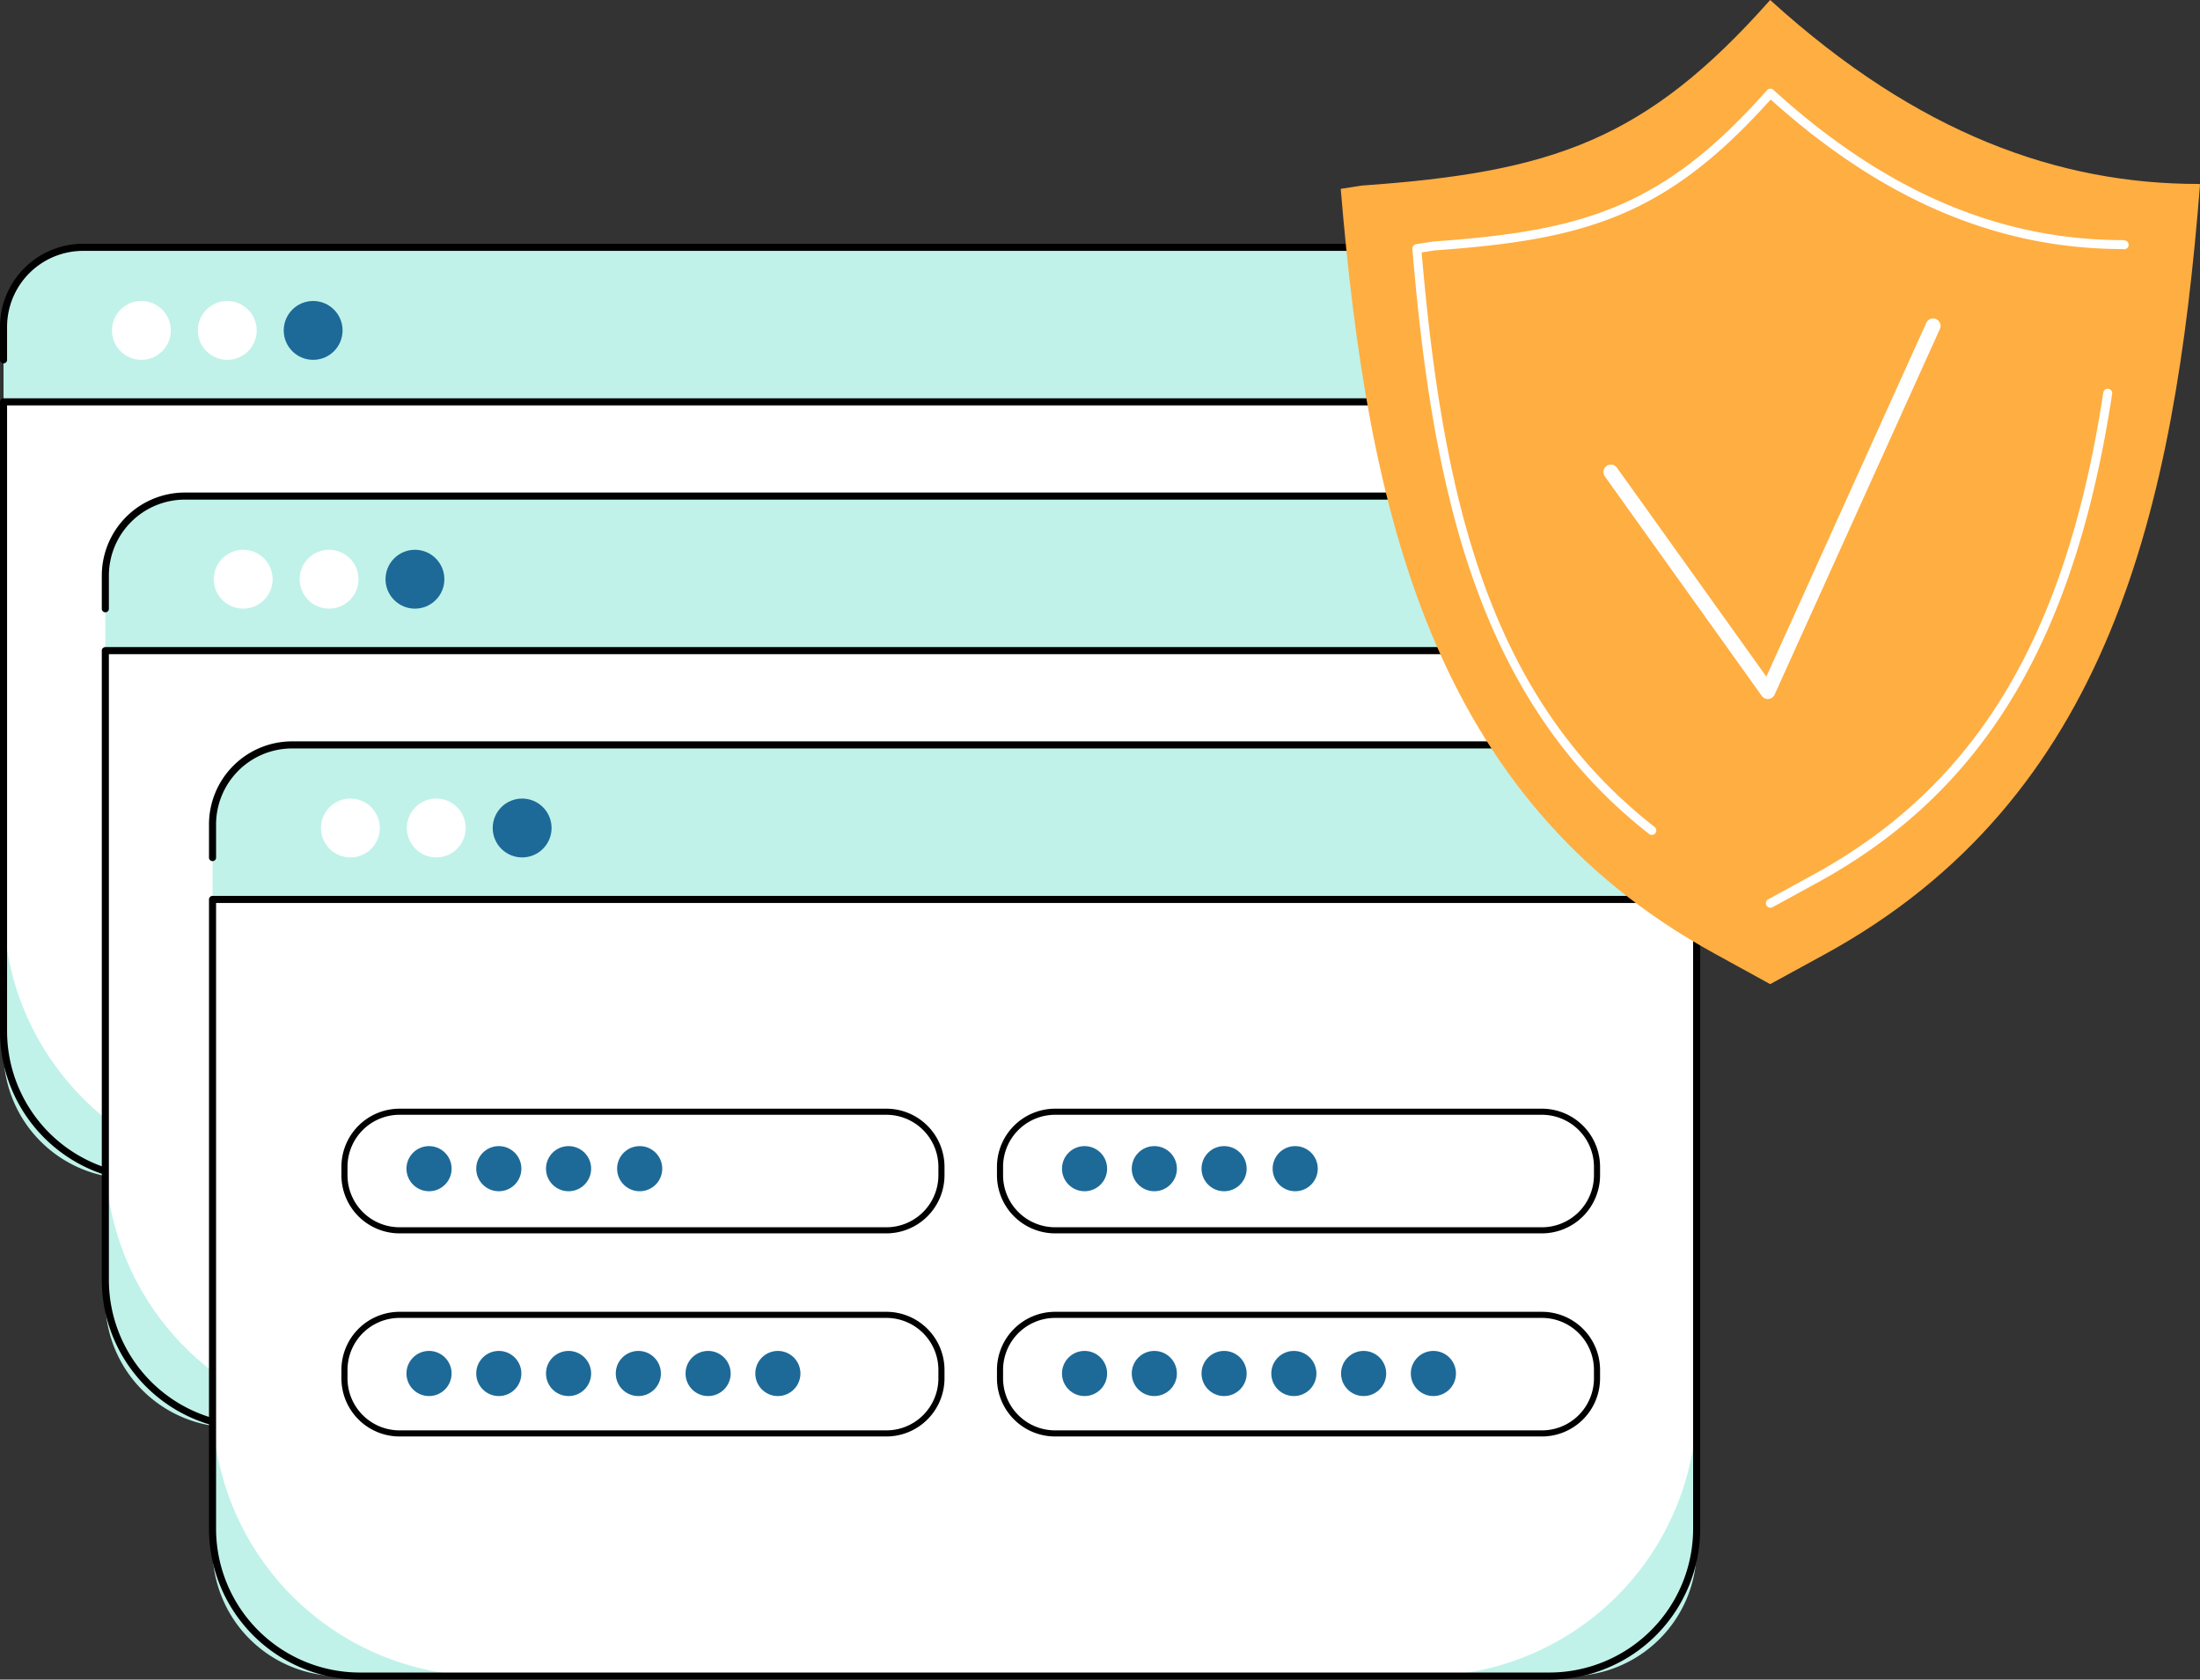
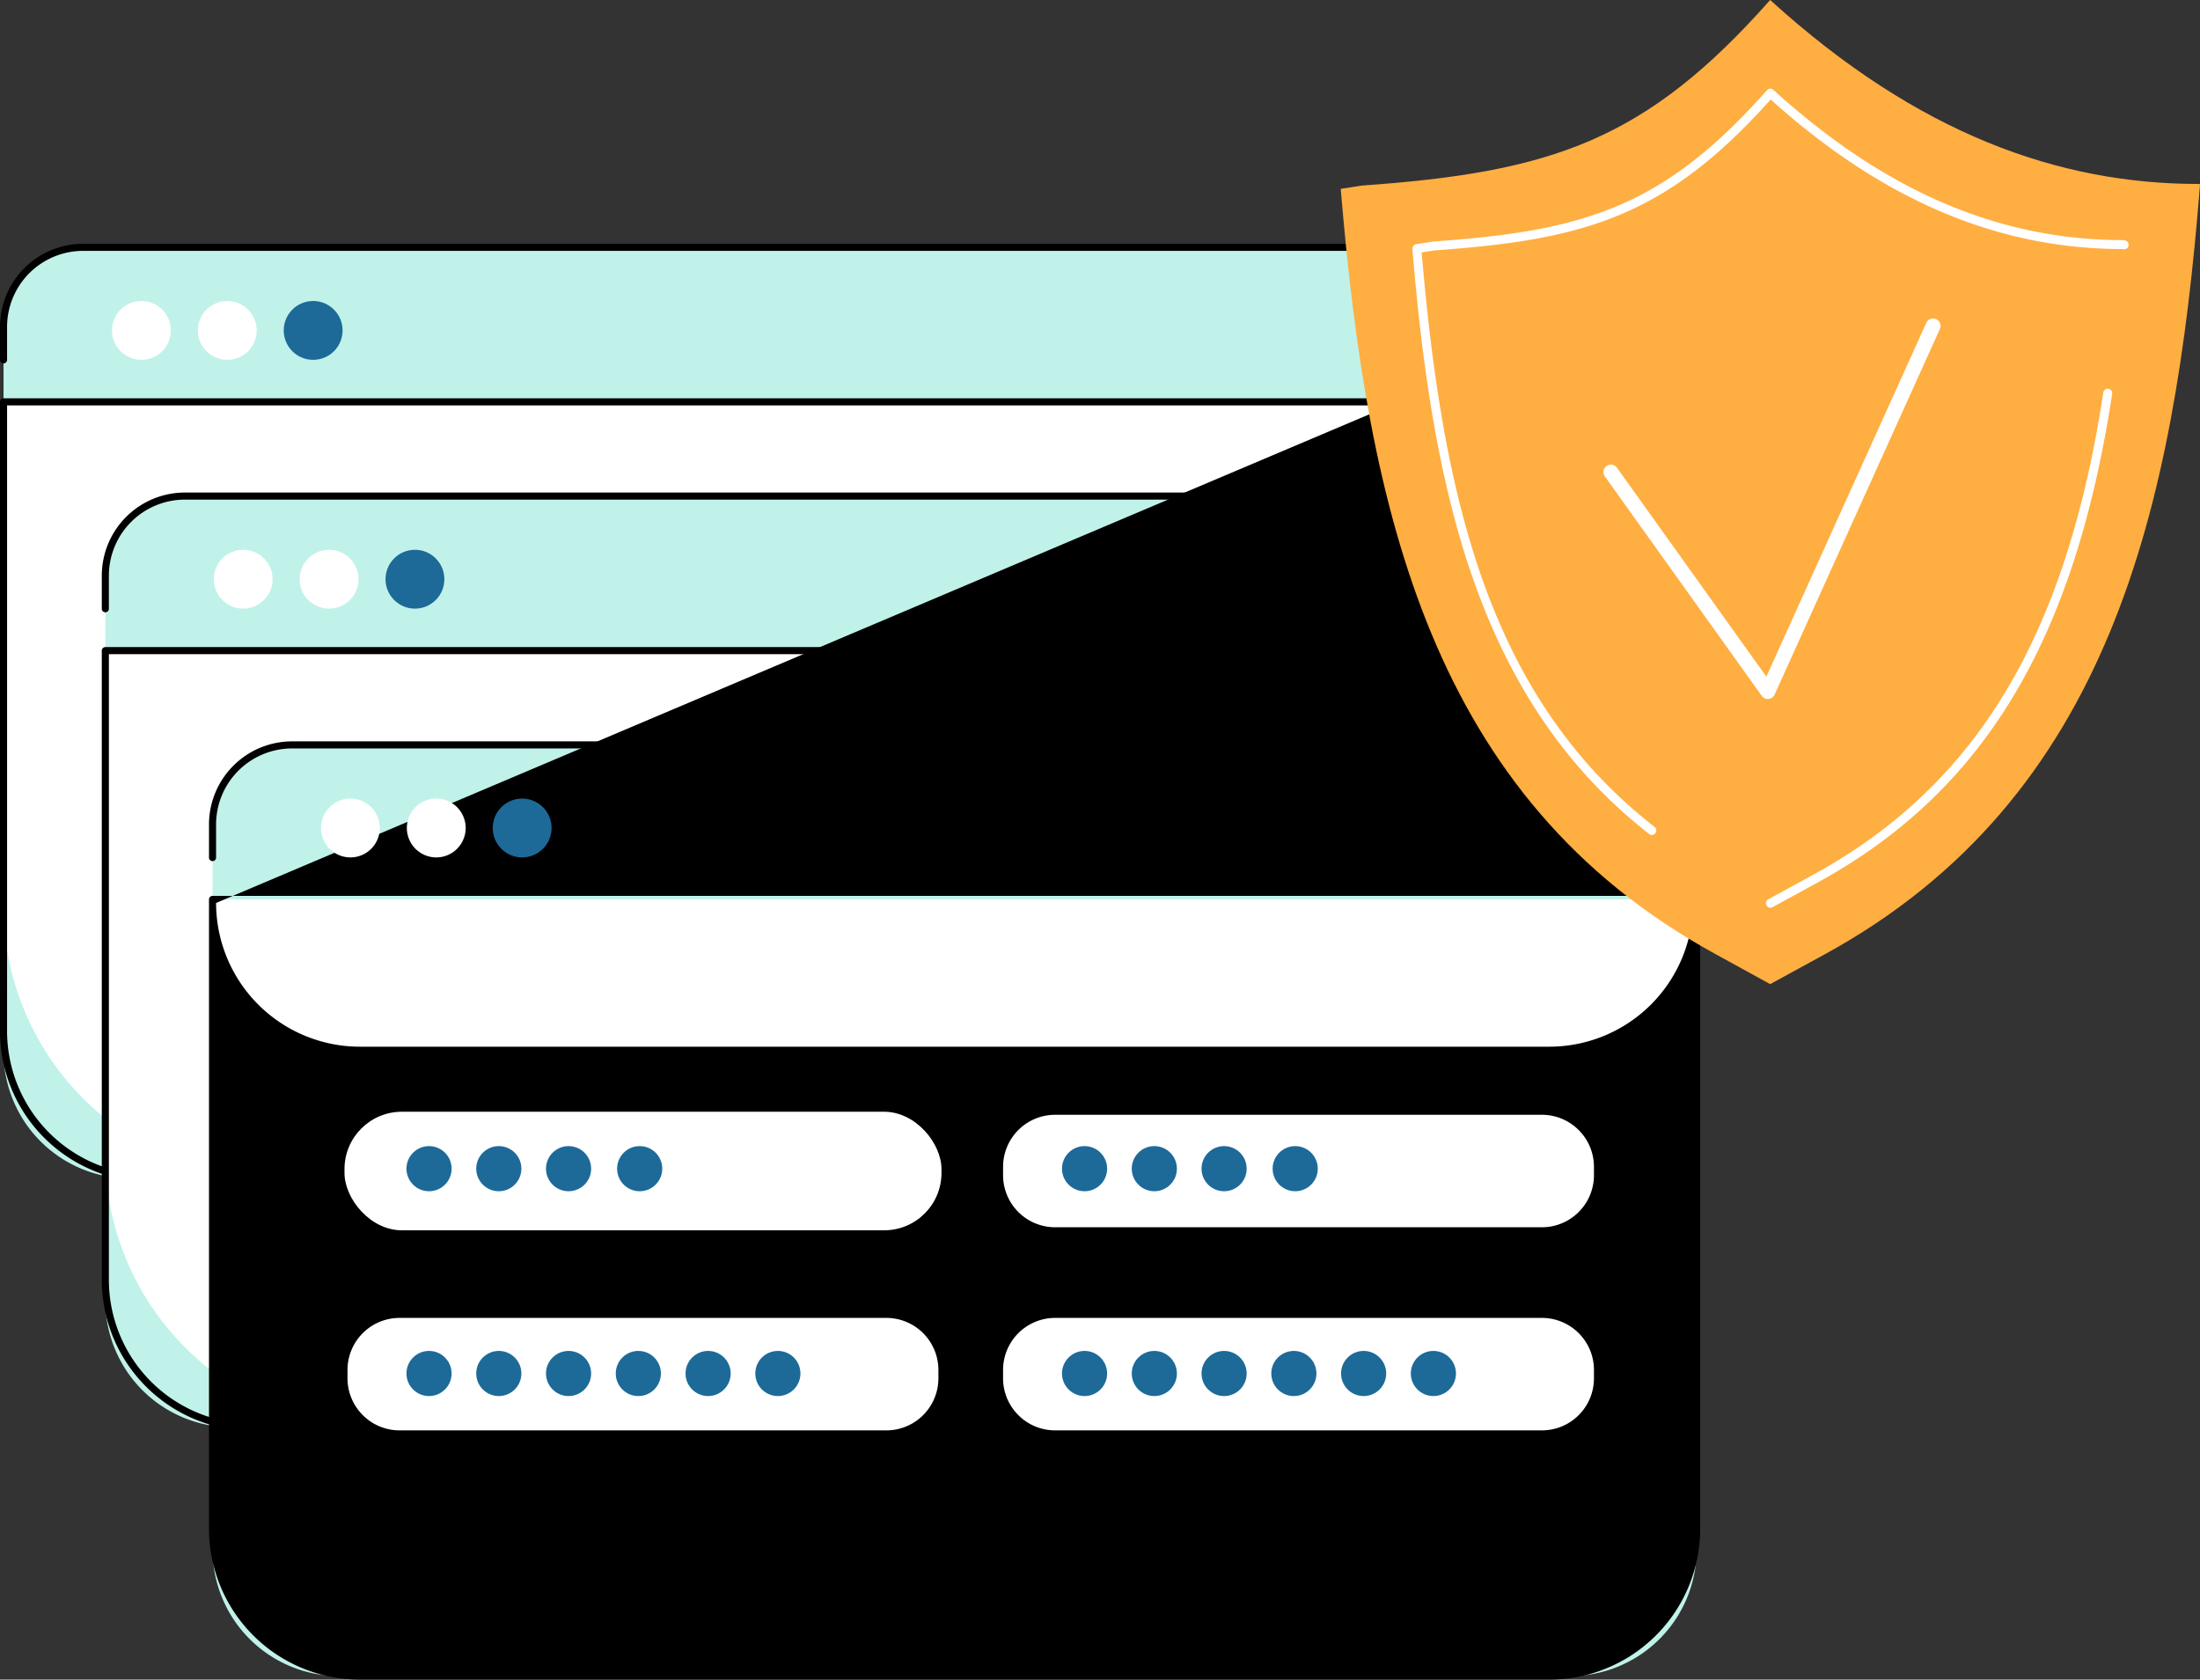
<svg xmlns="http://www.w3.org/2000/svg" width="316.389" height="241.536" viewBox="0 0 316.389 241.536">
  <rect x="0" y="0" width="316.389" height="241.536" fill="#333333" stroke="none" />
  <g id="Group_80" data-name="Group 80" transform="translate(-5532.525 -1745.826)">
    <g id="Group_77" data-name="Group 77">
      <g id="Group_43" data-name="Group 43">
        <path id="Path_31" data-name="Path 31" d="M5735.036,1781.394H5544.468a11.433,11.433,0,0,0-11.434,11.434V1897.1a18.2,18.2,0,0,0,18.2,18.2H5728.27a18.2,18.2,0,0,0,18.2-18.2V1792.828A11.435,11.435,0,0,0,5735.036,1781.394Z" fill="#c0f2e9" />
        <g id="Group_29" data-name="Group 29">
          <path id="Rectangle_20" data-name="Rectangle 20" d="M0,0H213.437a0,0,0,0,1,0,0V72.494a39.19,39.19,0,0,1-39.19,39.19H39.19A39.19,39.19,0,0,1,0,72.494V0A0,0,0,0,1,0,0Z" transform="translate(5533.034 1803.614)" fill="#fff" />
          <path id="Path_32" data-name="Path 32" d="M5725.293,1915.808H5554.211a21.711,21.711,0,0,1-21.686-21.687v-90.506a.509.509,0,0,1,.509-.51h213.437a.509.509,0,0,1,.509.51v90.506A21.712,21.712,0,0,1,5725.293,1915.808Zm-191.75-111.684v90a20.691,20.691,0,0,0,20.668,20.668h171.082a20.691,20.691,0,0,0,20.669-20.668v-90Z" />
        </g>
        <path id="Path_33" data-name="Path 33" d="M5746.471,1798.083a.509.509,0,0,1-.509-.509v-4.746a10.938,10.938,0,0,0-10.926-10.925H5544.468a10.937,10.937,0,0,0-10.925,10.925v4.746a.509.509,0,1,1-1.018,0v-4.746a11.956,11.956,0,0,1,11.943-11.944h190.568a11.957,11.957,0,0,1,11.944,11.944v4.746A.509.509,0,0,1,5746.471,1798.083Z" />
        <g id="Group_31" data-name="Group 31">
          <g id="Group_30" data-name="Group 30">
            <circle id="Ellipse_20" data-name="Ellipse 20" cx="4.232" cy="4.232" r="4.232" transform="translate(5548.627 1789.11)" fill="#fff" />
            <circle id="Ellipse_21" data-name="Ellipse 21" cx="4.232" cy="4.232" r="4.232" transform="translate(5560.978 1789.11)" fill="#fff" />
            <circle id="Ellipse_22" data-name="Ellipse 22" cx="4.232" cy="4.232" r="4.232" transform="translate(5573.328 1789.11)" fill="#1d6a98" />
          </g>
        </g>
        <g id="Group_38" data-name="Group 38">
          <g id="Group_34" data-name="Group 34">
            <g id="Group_32" data-name="Group 32">
              <path id="Rectangle_21" data-name="Rectangle 21" d="M9.573,0H90.1a9.574,9.574,0,0,1,9.574,9.574v.647A9.574,9.574,0,0,1,90.1,19.794H9.573A9.573,9.573,0,0,1,0,10.22V9.573A9.573,9.573,0,0,1,9.573,0Z" transform="translate(5632.399 1864.329)" fill="#fff" />
              <path id="Path_34" data-name="Path 34" d="M5722.877,1884.633h-81.286a9.712,9.712,0,0,1-9.7-9.7v-1.409a9.712,9.712,0,0,1,9.7-9.7h81.286a9.712,9.712,0,0,1,9.7,9.7v1.409A9.712,9.712,0,0,1,5722.877,1884.633Zm-81.286-19.794a8.693,8.693,0,0,0-8.683,8.683v1.409a8.693,8.693,0,0,0,8.683,8.683h81.286a8.692,8.692,0,0,0,8.682-8.683v-1.409a8.692,8.692,0,0,0-8.682-8.683Z" />
            </g>
            <g id="Group_33" data-name="Group 33">
              <circle id="Ellipse_23" data-name="Ellipse 23" cx="3.767" cy="3.767" r="3.767" transform="translate(5642.726 1877.869) rotate(-89.685)" fill="#5479f7" />
              <circle id="Ellipse_24" data-name="Ellipse 24" cx="3.767" cy="3.767" r="3.767" transform="translate(5654.374 1877.869) rotate(-89.685)" fill="#5479f7" />
              <circle id="Ellipse_25" data-name="Ellipse 25" cx="3.767" cy="3.767" r="3.767" transform="translate(5666.021 1877.868) rotate(-89.674)" fill="#5479f7" />
              <circle id="Ellipse_26" data-name="Ellipse 26" cx="3.767" cy="3.767" r="3.767" transform="translate(5677.669 1877.869) rotate(-89.682)" fill="#5479f7" />
              <circle id="Ellipse_27" data-name="Ellipse 27" cx="3.767" cy="3.767" r="3.767" transform="translate(5689.317 1877.869) rotate(-89.685)" fill="#5479f7" />
              <circle id="Ellipse_28" data-name="Ellipse 28" cx="3.767" cy="3.767" r="3.767" transform="translate(5700.965 1877.869) rotate(-89.685)" fill="#5479f7" />
            </g>
          </g>
          <g id="Group_37" data-name="Group 37">
            <g id="Group_35" data-name="Group 35">
              <path id="Rectangle_22" data-name="Rectangle 22" d="M9.573,0H90.1a9.574,9.574,0,0,1,9.574,9.574v.647A9.574,9.574,0,0,1,90.1,19.794H9.573A9.573,9.573,0,0,1,0,10.22V9.573A9.573,9.573,0,0,1,9.573,0Z" transform="translate(5632.399 1830.426)" fill="#fff" />
              <path id="Path_35" data-name="Path 35" d="M5722.877,1850.729h-81.286a9.712,9.712,0,0,1-9.7-9.7v-1.41a9.711,9.711,0,0,1,9.7-9.7h81.286a9.712,9.712,0,0,1,9.7,9.7v1.41A9.712,9.712,0,0,1,5722.877,1850.729Zm-81.286-19.794a8.692,8.692,0,0,0-8.683,8.683v1.41a8.692,8.692,0,0,0,8.683,8.682h81.286a8.692,8.692,0,0,0,8.682-8.682v-1.41a8.692,8.692,0,0,0-8.682-8.683Z" />
            </g>
            <g id="Group_36" data-name="Group 36">
              <circle id="Ellipse_29" data-name="Ellipse 29" cx="3.768" cy="3.768" r="3.768" transform="translate(5642.746 1836.162)" fill="#5479f7" />
              <circle id="Ellipse_30" data-name="Ellipse 30" cx="3.768" cy="3.768" r="3.768" transform="translate(5654.394 1836.162)" fill="#5479f7" />
              <circle id="Ellipse_31" data-name="Ellipse 31" cx="3.768" cy="3.768" r="3.768" transform="translate(5666.042 1836.162)" fill="#5479f7" />
              <circle id="Ellipse_32" data-name="Ellipse 32" cx="3.768" cy="3.768" r="3.768" transform="translate(5677.913 1836.162)" fill="#5479f7" />
            </g>
          </g>
        </g>
        <g id="Group_42" data-name="Group 42">
          <g id="Group_41" data-name="Group 41">
            <g id="Group_39" data-name="Group 39">
              <rect id="Rectangle_23" data-name="Rectangle 23" width="68.813" height="67.13" transform="translate(5552.255 1823.709)" fill="#fff" />
              <path id="Path_36" data-name="Path 36" d="M5621.068,1891.37h-68.813a.529.529,0,0,1-.53-.53v-67.131a.53.53,0,0,1,.53-.53h68.813a.531.531,0,0,1,.53.53v67.131A.53.53,0,0,1,5621.068,1891.37Zm-68.282-1.061h67.752V1824.24h-67.752Z" />
            </g>
            <g id="Group_40" data-name="Group 40">
              <path id="Path_37" data-name="Path 37" d="M5615.7,1884.624c-3-13.091-14.717-18.813-28.727-18.813s-25.73,5.722-28.728,18.813Z" fill="#e2eaff" />
              <ellipse id="Ellipse_33" data-name="Ellipse 33" cx="12.4" cy="12.39" rx="12.4" ry="12.39" transform="translate(5574.571 1836.877)" fill="#e2eaff" />
            </g>
          </g>
        </g>
      </g>
      <g id="Group_58" data-name="Group 58">
        <path id="Path_38" data-name="Path 38" d="M5749.677,1817.171H5559.109a11.435,11.435,0,0,0-11.435,11.434v104.27a18.2,18.2,0,0,0,18.2,18.2H5742.91a18.2,18.2,0,0,0,18.2-18.2V1828.6A11.434,11.434,0,0,0,5749.677,1817.171Z" fill="#c0f2e9" />
        <g id="Group_44" data-name="Group 44">
          <path id="Rectangle_24" data-name="Rectangle 24" d="M0,0H213.437a0,0,0,0,1,0,0V72.494a39.19,39.19,0,0,1-39.19,39.19H39.19A39.19,39.19,0,0,1,0,72.494V0A0,0,0,0,1,0,0Z" transform="translate(5547.674 1839.392)" fill="#fff" />
          <path id="Path_39" data-name="Path 39" d="M5739.934,1951.585H5568.852a21.712,21.712,0,0,1-21.687-21.687v-90.506a.509.509,0,0,1,.509-.51h213.437a.51.51,0,0,1,.51.51V1929.9A21.712,21.712,0,0,1,5739.934,1951.585ZM5548.184,1839.9v90a20.691,20.691,0,0,0,20.668,20.669h171.082A20.692,20.692,0,0,0,5760.6,1929.9v-90Z" />
        </g>
        <path id="Path_40" data-name="Path 40" d="M5761.111,1833.861a.509.509,0,0,1-.509-.51V1828.6a10.937,10.937,0,0,0-10.925-10.925H5559.109a10.937,10.937,0,0,0-10.925,10.925v4.746a.51.51,0,1,1-1.019,0V1828.6a11.957,11.957,0,0,1,11.944-11.943h190.568a11.957,11.957,0,0,1,11.944,11.943v4.746A.51.51,0,0,1,5761.111,1833.861Z" />
        <g id="Group_46" data-name="Group 46">
          <g id="Group_45" data-name="Group 45">
            <circle id="Ellipse_34" data-name="Ellipse 34" cx="4.232" cy="4.232" r="4.232" transform="translate(5562.409 1832.266) rotate(-76.717)" fill="#fff" />
            <circle id="Ellipse_35" data-name="Ellipse 35" cx="4.232" cy="4.232" r="4.232" transform="translate(5573.865 1829.119) rotate(-45)" fill="#fff" />
            <circle id="Ellipse_36" data-name="Ellipse 36" cx="4.232" cy="4.232" r="4.232" transform="translate(5586.215 1829.12) rotate(-45)" fill="#1d6a98" />
          </g>
        </g>
        <g id="Group_53" data-name="Group 53">
          <g id="Group_49" data-name="Group 49">
            <g id="Group_47" data-name="Group 47">
              <rect id="Rectangle_25" data-name="Rectangle 25" width="99.669" height="19.794" rx="9.574" transform="translate(5647.04 1900.107)" fill="#fff" />
              <path id="Path_41" data-name="Path 41" d="M5737.517,1920.41h-81.285a9.712,9.712,0,0,1-9.7-9.7v-1.41a9.712,9.712,0,0,1,9.7-9.7h81.285a9.712,9.712,0,0,1,9.7,9.7v1.41A9.712,9.712,0,0,1,5737.517,1920.41Zm-81.285-19.794a8.693,8.693,0,0,0-8.683,8.683v1.41a8.693,8.693,0,0,0,8.683,8.683h81.285a8.693,8.693,0,0,0,8.683-8.683v-1.41a8.693,8.693,0,0,0-8.683-8.683Z" />
            </g>
            <g id="Group_48" data-name="Group 48">
              <circle id="Ellipse_37" data-name="Ellipse 37" cx="3.767" cy="3.767" r="3.767" transform="translate(5657.366 1913.646) rotate(-89.685)" fill="#5479f7" />
              <circle id="Ellipse_38" data-name="Ellipse 38" cx="3.767" cy="3.767" r="3.767" transform="translate(5669.014 1913.646) rotate(-89.685)" fill="#5479f7" />
              <circle id="Ellipse_39" data-name="Ellipse 39" cx="3.767" cy="3.767" r="3.767" transform="translate(5680.662 1913.646) rotate(-89.685)" fill="#5479f7" />
              <circle id="Ellipse_40" data-name="Ellipse 40" cx="3.767" cy="3.767" r="3.767" transform="translate(5692.31 1913.646) rotate(-89.682)" fill="#5479f7" />
              <circle id="Ellipse_41" data-name="Ellipse 41" cx="3.767" cy="3.767" r="3.767" transform="translate(5703.958 1913.646) rotate(-89.685)" fill="#5479f7" />
              <circle id="Ellipse_42" data-name="Ellipse 42" cx="3.767" cy="3.767" r="3.767" transform="translate(5715.606 1913.646) rotate(-89.685)" fill="#5479f7" />
            </g>
          </g>
          <g id="Group_52" data-name="Group 52">
            <g id="Group_50" data-name="Group 50">
              <rect id="Rectangle_26" data-name="Rectangle 26" width="99.669" height="19.794" rx="9.574" transform="translate(5647.04 1866.203)" fill="#fff" />
              <path id="Path_42" data-name="Path 42" d="M5737.517,1886.506h-81.285a9.712,9.712,0,0,1-9.7-9.7v-1.41a9.712,9.712,0,0,1,9.7-9.7h81.285a9.712,9.712,0,0,1,9.7,9.7v1.41A9.712,9.712,0,0,1,5737.517,1886.506Zm-81.285-19.794a8.693,8.693,0,0,0-8.683,8.683v1.41a8.693,8.693,0,0,0,8.683,8.683h81.285a8.693,8.693,0,0,0,8.683-8.683v-1.41a8.693,8.693,0,0,0-8.683-8.683Z" />
            </g>
            <g id="Group_51" data-name="Group 51">
              <circle id="Ellipse_43" data-name="Ellipse 43" cx="3.768" cy="3.768" r="3.768" transform="translate(5657.386 1871.94)" fill="#5479f7" />
              <circle id="Ellipse_44" data-name="Ellipse 44" cx="3.768" cy="3.768" r="3.768" transform="translate(5669.034 1871.94)" fill="#5479f7" />
              <circle id="Ellipse_45" data-name="Ellipse 45" cx="3.768" cy="3.768" r="3.768" transform="translate(5680.682 1871.94)" fill="#5479f7" />
              <circle id="Ellipse_46" data-name="Ellipse 46" cx="3.768" cy="3.768" r="3.768" transform="translate(5692.553 1871.94)" fill="#5479f7" />
            </g>
          </g>
        </g>
        <g id="Group_57" data-name="Group 57">
          <g id="Group_56" data-name="Group 56">
            <g id="Group_54" data-name="Group 54">
              <rect id="Rectangle_27" data-name="Rectangle 27" width="68.813" height="67.13" transform="translate(5566.896 1859.487)" fill="#fff" />
              <path id="Path_43" data-name="Path 43" d="M5635.709,1927.148H5566.9a.531.531,0,0,1-.531-.531v-67.13a.531.531,0,0,1,.531-.531h68.813a.53.53,0,0,1,.53.531v67.13A.53.53,0,0,1,5635.709,1927.148Zm-68.283-1.061h67.752v-66.07h-67.752Z" />
            </g>
            <g id="Group_55" data-name="Group 55">
              <path id="Path_44" data-name="Path 44" d="M5630.339,1920.4c-3-13.091-14.717-18.812-28.728-18.812s-25.729,5.721-28.727,18.812Z" fill="#e2eaff" />
              <ellipse id="Ellipse_47" data-name="Ellipse 47" cx="12.4" cy="12.39" rx="12.4" ry="12.39" transform="translate(5589.212 1872.654)" fill="#e2eaff" />
            </g>
          </g>
        </g>
      </g>
      <g id="Group_76" data-name="Group 76">
        <path id="Path_45" data-name="Path 45" d="M5765.093,1852.948H5574.525a11.435,11.435,0,0,0-11.434,11.435v104.269a18.2,18.2,0,0,0,18.2,18.2h177.034a18.2,18.2,0,0,0,18.2-18.2V1864.383A11.435,11.435,0,0,0,5765.093,1852.948Z" fill="#c0f2e9" />
        <g id="Group_59" data-name="Group 59">
          <path id="Rectangle_28" data-name="Rectangle 28" d="M0,0H213.437a0,0,0,0,1,0,0V72.494a39.19,39.19,0,0,1-39.19,39.19H39.19A39.19,39.19,0,0,1,0,72.494V0A0,0,0,0,1,0,0Z" transform="translate(5563.091 1875.169)" fill="#fff" />
-           <path id="Path_46" data-name="Path 46" d="M5755.35,1987.362H5584.268a21.711,21.711,0,0,1-21.687-21.687v-90.506a.509.509,0,0,1,.51-.509h213.437a.509.509,0,0,1,.509.509v90.506A21.711,21.711,0,0,1,5755.35,1987.362ZM5563.6,1875.678v90a20.692,20.692,0,0,0,20.668,20.669H5755.35a20.692,20.692,0,0,0,20.668-20.669v-90Z" />
+           <path id="Path_46" data-name="Path 46" d="M5755.35,1987.362H5584.268a21.711,21.711,0,0,1-21.687-21.687v-90.506a.509.509,0,0,1,.51-.509h213.437a.509.509,0,0,1,.509.509v90.506A21.711,21.711,0,0,1,5755.35,1987.362ZM5563.6,1875.678a20.692,20.692,0,0,0,20.668,20.669H5755.35a20.692,20.692,0,0,0,20.668-20.669v-90Z" />
        </g>
        <path id="Path_47" data-name="Path 47" d="M5776.528,1869.638a.509.509,0,0,1-.51-.51v-4.745a10.938,10.938,0,0,0-10.925-10.926H5574.525a10.938,10.938,0,0,0-10.925,10.926v4.745a.51.51,0,1,1-1.019,0v-4.745a11.957,11.957,0,0,1,11.944-11.944h190.568a11.958,11.958,0,0,1,11.944,11.944v4.745A.509.509,0,0,1,5776.528,1869.638Z" />
        <g id="Group_61" data-name="Group 61">
          <g id="Group_60" data-name="Group 60">
            <circle id="Ellipse_48" data-name="Ellipse 48" cx="4.232" cy="4.232" r="4.232" transform="translate(5577.825 1868.043) rotate(-76.717)" fill="#fff" />
            <circle id="Ellipse_49" data-name="Ellipse 49" cx="4.232" cy="4.232" r="4.232" transform="translate(5589.737 1862.606) rotate(-22.5)" fill="#fff" />
            <circle id="Ellipse_50" data-name="Ellipse 50" cx="4.232" cy="4.232" r="4.232" transform="translate(5602.087 1862.606) rotate(-22.5)" fill="#1d6a98" />
          </g>
        </g>
        <g id="Group_68" data-name="Group 68">
          <g id="Group_64" data-name="Group 64">
            <g id="Group_62" data-name="Group 62">
              <rect id="Rectangle_29" data-name="Rectangle 29" width="85.855" height="17.05" rx="8.247" transform="translate(5676.341 1934.906)" fill="#fff" />
              <path id="Path_48" data-name="Path 48" d="M5754.278,1952.4h-70.019a8.366,8.366,0,0,1-8.357-8.356v-1.215a8.366,8.366,0,0,1,8.357-8.356h70.019a8.366,8.366,0,0,1,8.357,8.356v1.215A8.366,8.366,0,0,1,5754.278,1952.4Zm-70.019-17.05a7.487,7.487,0,0,0-7.479,7.479v1.215a7.487,7.487,0,0,0,7.479,7.479h70.019a7.487,7.487,0,0,0,7.479-7.479v-1.215a7.487,7.487,0,0,0-7.479-7.479Z" />
            </g>
            <g id="Group_63" data-name="Group 63">
              <circle id="Ellipse_51" data-name="Ellipse 51" cx="3.246" cy="3.246" r="3.246" transform="translate(5685.234 1940.115) rotate(-0.333)" fill="#1d6a98" />
              <circle id="Ellipse_52" data-name="Ellipse 52" cx="3.246" cy="3.246" r="3.246" transform="translate(5695.268 1940.115) rotate(-0.326)" fill="#1d6a98" />
              <circle id="Ellipse_53" data-name="Ellipse 53" cx="3.246" cy="3.246" r="3.246" transform="translate(5705.302 1940.115) rotate(-0.322)" fill="#1d6a98" />
              <circle id="Ellipse_54" data-name="Ellipse 54" cx="3.246" cy="3.246" r="3.246" transform="translate(5715.335 1940.115) rotate(-0.322)" fill="#1d6a98" />
              <circle id="Ellipse_55" data-name="Ellipse 55" cx="3.246" cy="3.246" r="3.246" transform="translate(5725.369 1940.115) rotate(-0.322)" fill="#1d6a98" />
              <circle id="Ellipse_56" data-name="Ellipse 56" cx="3.246" cy="3.246" r="3.246" transform="translate(5735.401 1940.115) rotate(-0.333)" fill="#1d6a98" />
            </g>
          </g>
          <g id="Group_67" data-name="Group 67">
            <g id="Group_65" data-name="Group 65">
              <rect id="Rectangle_30" data-name="Rectangle 30" width="85.855" height="17.05" rx="8.247" transform="translate(5676.341 1905.702)" fill="#fff" />
              <path id="Path_49" data-name="Path 49" d="M5754.278,1923.191h-70.019a8.367,8.367,0,0,1-8.357-8.357v-1.214a8.367,8.367,0,0,1,8.357-8.357h70.019a8.366,8.366,0,0,1,8.357,8.357v1.214A8.366,8.366,0,0,1,5754.278,1923.191Zm-70.019-17.051a7.488,7.488,0,0,0-7.479,7.48v1.214a7.488,7.488,0,0,0,7.479,7.48h70.019a7.488,7.488,0,0,0,7.479-7.48v-1.214a7.488,7.488,0,0,0-7.479-7.48Z" />
            </g>
            <g id="Group_66" data-name="Group 66">
              <circle id="Ellipse_57" data-name="Ellipse 57" cx="3.246" cy="3.246" r="3.246" transform="translate(5685.253 1910.643)" fill="#1d6a98" />
              <circle id="Ellipse_58" data-name="Ellipse 58" cx="3.246" cy="3.246" r="3.246" transform="translate(5695.287 1910.643)" fill="#1d6a98" />
              <circle id="Ellipse_59" data-name="Ellipse 59" cx="3.246" cy="3.246" r="3.246" transform="translate(5705.32 1910.643)" fill="#1d6a98" />
              <circle id="Ellipse_60" data-name="Ellipse 60" cx="3.246" cy="3.246" r="3.246" transform="translate(5715.546 1910.643)" fill="#1d6a98" />
            </g>
          </g>
        </g>
        <g id="Group_75" data-name="Group 75">
          <g id="Group_71" data-name="Group 71">
            <g id="Group_69" data-name="Group 69">
              <rect id="Rectangle_31" data-name="Rectangle 31" width="85.855" height="17.05" rx="8.247" transform="translate(5582.068 1934.906)" fill="#fff" />
              <path id="Path_50" data-name="Path 50" d="M5660,1952.4h-70.019a8.366,8.366,0,0,1-8.357-8.356v-1.215a8.366,8.366,0,0,1,8.357-8.356H5660a8.366,8.366,0,0,1,8.356,8.356v1.215A8.366,8.366,0,0,1,5660,1952.4Zm-70.019-17.05a7.488,7.488,0,0,0-7.48,7.479v1.215a7.488,7.488,0,0,0,7.48,7.479H5660a7.487,7.487,0,0,0,7.479-7.479v-1.215a7.487,7.487,0,0,0-7.479-7.479Z" />
            </g>
            <g id="Group_70" data-name="Group 70">
              <circle id="Ellipse_61" data-name="Ellipse 61" cx="3.246" cy="3.246" r="3.246" transform="translate(5590.96 1940.115) rotate(-0.333)" fill="#1d6a98" />
              <circle id="Ellipse_62" data-name="Ellipse 62" cx="3.246" cy="3.246" r="3.246" transform="translate(5600.995 1940.115) rotate(-0.326)" fill="#1d6a98" />
              <circle id="Ellipse_63" data-name="Ellipse 63" cx="3.246" cy="3.246" r="3.246" transform="translate(5611.028 1940.115) rotate(-0.322)" fill="#1d6a98" />
              <circle id="Ellipse_64" data-name="Ellipse 64" cx="3.246" cy="3.246" r="3.246" transform="translate(5621.062 1940.115) rotate(-0.322)" fill="#1d6a98" />
              <circle id="Ellipse_65" data-name="Ellipse 65" cx="3.246" cy="3.246" r="3.246" transform="translate(5631.096 1940.115) rotate(-0.322)" fill="#1d6a98" />
              <circle id="Ellipse_66" data-name="Ellipse 66" cx="3.246" cy="3.246" r="3.246" transform="translate(5641.128 1940.115) rotate(-0.333)" fill="#1d6a98" />
            </g>
          </g>
          <g id="Group_74" data-name="Group 74">
            <g id="Group_72" data-name="Group 72">
              <rect id="Rectangle_32" data-name="Rectangle 32" width="85.855" height="17.05" rx="8.247" transform="translate(5582.068 1905.702)" fill="#fff" />
-               <path id="Path_51" data-name="Path 51" d="M5660,1923.191h-70.019a8.367,8.367,0,0,1-8.357-8.357v-1.214a8.367,8.367,0,0,1,8.357-8.357H5660a8.366,8.366,0,0,1,8.356,8.357v1.214A8.366,8.366,0,0,1,5660,1923.191Zm-70.019-17.051a7.488,7.488,0,0,0-7.48,7.48v1.214a7.488,7.488,0,0,0,7.48,7.48H5660a7.488,7.488,0,0,0,7.479-7.48v-1.214a7.488,7.488,0,0,0-7.479-7.48Z" />
            </g>
            <g id="Group_73" data-name="Group 73">
              <circle id="Ellipse_67" data-name="Ellipse 67" cx="3.246" cy="3.246" r="3.246" transform="translate(5590.98 1910.643)" fill="#1d6a98" />
              <circle id="Ellipse_68" data-name="Ellipse 68" cx="3.246" cy="3.246" r="3.246" transform="translate(5601.014 1910.643)" fill="#1d6a98" />
              <circle id="Ellipse_69" data-name="Ellipse 69" cx="3.246" cy="3.246" r="3.246" transform="translate(5611.047 1910.643)" fill="#1d6a98" />
              <circle id="Ellipse_70" data-name="Ellipse 70" cx="3.246" cy="3.246" r="3.246" transform="translate(5621.273 1910.643)" fill="#1d6a98" />
            </g>
          </g>
        </g>
      </g>
    </g>
    <g id="Group_79" data-name="Group 79">
      <path id="Path_52" data-name="Path 52" d="M5787.1,1887.351l-8.1-4.451c-40.669-22.35-49.775-63.618-53.662-109.914l3.009-.472c27.456-1.923,40.9-6.538,58.752-26.688,21.313,19.381,41.665,26.455,61.62,26.455l.2.041c-3.684,46.663-12.954,88.312-53.977,110.743Z" fill="#ffae42" />
      <g id="Group_78" data-name="Group 78">
        <path id="Path_53" data-name="Path 53" d="M5770.091,1865.891a.645.645,0,0,1-.4-.136c-11.549-9.013-19.833-21.016-25.326-36.693-5.523-15.762-7.561-33.627-8.72-47.43a.644.644,0,0,1,.542-.69l2.477-.388.054-.006c21.54-1.508,32.959-4.865,47.925-21.753a.642.642,0,0,1,.447-.216.655.655,0,0,1,.468.167c15.989,14.54,32.439,21.609,50.289,21.609a.634.634,0,0,1,.13.013l.162.034a.643.643,0,1,1-.26,1.26l-.1-.02c-17.98-.017-34.54-7.054-50.607-21.508-15.048,16.8-26.654,20.175-48.339,21.7l-1.857.29c3.1,36.34,10.036,64.3,33.5,82.619a.644.644,0,0,1-.4,1.151Z" fill="#fff" />
        <path id="Path_54" data-name="Path 54" d="M5787.13,1876.361a.644.644,0,0,1-.309-1.209l6.453-3.528c23.512-12.855,36.383-34.247,41.735-69.361a.644.644,0,0,1,1.273.194c-5.418,35.549-18.492,57.23-42.391,70.3l-6.452,3.528A.637.637,0,0,1,5787.13,1876.361Z" fill="#fff" />
      </g>
      <path id="Path_55" data-name="Path 55" d="M5786.761,1846.344a1.075,1.075,0,0,1-.873-.449l-22.55-31.536a1.073,1.073,0,1,1,1.745-1.248l21.468,30.021,23-50.877a1.073,1.073,0,1,1,1.956.884l-23.769,52.574a1.073,1.073,0,0,1-.872.626C5786.831,1846.342,5786.8,1846.344,5786.761,1846.344Z" fill="#fff" />
    </g>
  </g>
</svg>